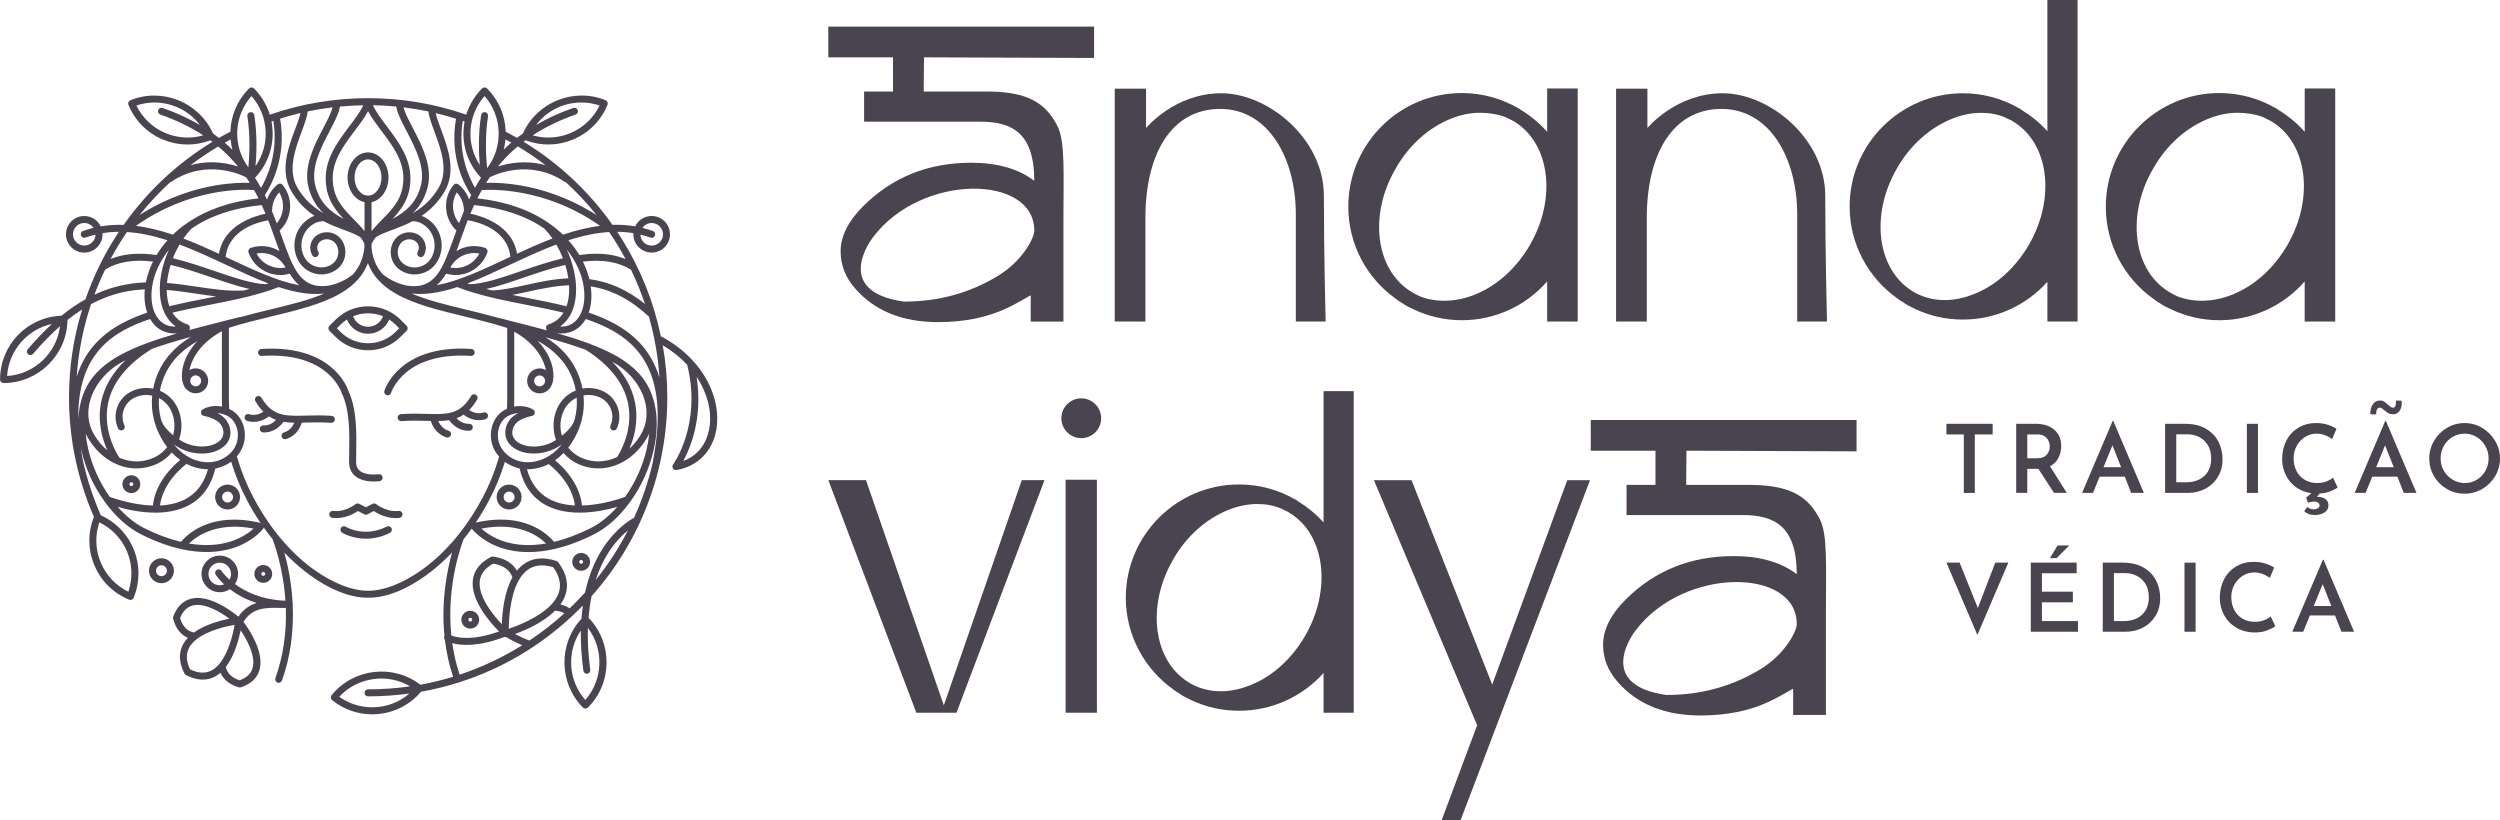
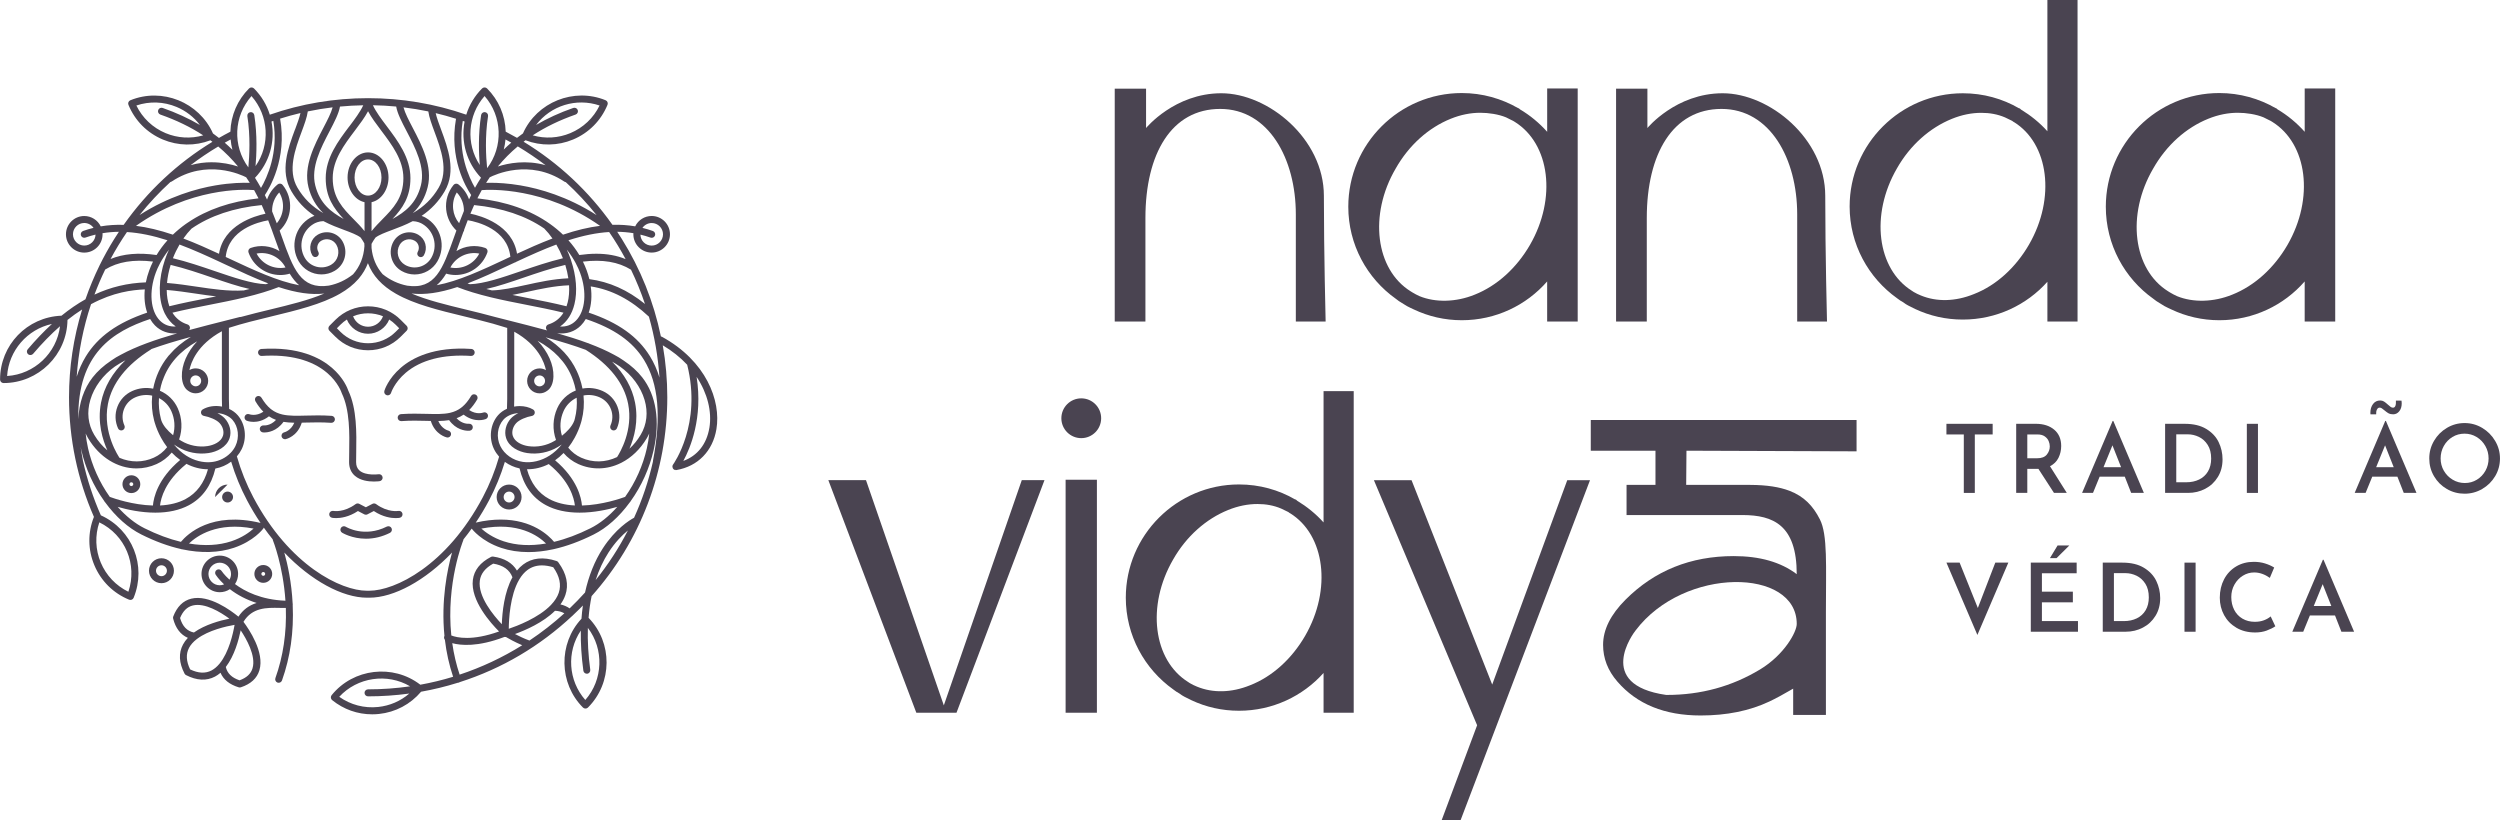
<svg xmlns="http://www.w3.org/2000/svg" id="Camada_1" data-name="Camada 1" viewBox="0 0 1158.35 380.15">
  <defs>
    <style>      .cls-1 {        fill: #4a4451;        stroke-width: 0px;      }    </style>
  </defs>
  <g>
    <path class="cls-1" d="m178.09,181.09c-.26.85.23,1.76,1.08,2.02.15.05.31.07.47.07.71,0,1.34-.47,1.55-1.15.01-.05,1.55-4.84,6.77-9.29,7-5.97,17.46-8.68,30.26-7.82.44.03.85-.11,1.17-.4.33-.29.53-.68.55-1.11.06-.89-.62-1.67-1.51-1.73-17.34-1.16-27.37,4.09-32.71,8.71-5.91,5.1-7.57,10.48-7.63,10.71Z" />
    <path class="cls-1" d="m121.28,164.92c12.79-.86,23.25,1.85,30.25,7.82,5.24,4.47,6.75,9.24,6.77,9.29.02.08.05.16.09.23,3.74,7.78,3.56,18.66,3.41,27.42-.03,1.56-.05,3.04-.05,4.42,0,2.68.91,4.83,2.72,6.39,2.5,2.16,6.15,2.62,8.77,2.62,1.54,0,2.62-.16,2.66-.17.43-.06.81-.29,1.07-.64.26-.35.37-.77.3-1.2-.13-.88-.95-1.5-1.84-1.37-.06,0-5.93.82-8.84-1.7-1.07-.93-1.59-2.21-1.59-3.93,0-1.35.02-2.82.05-4.38.15-9.05.34-20.31-3.67-28.73-.31-.94-2.13-5.87-7.6-10.59-5.34-4.61-15.35-9.87-32.71-8.71-.43.03-.83.22-1.11.55-.29.33-.43.74-.4,1.18.03.43.23.83.56,1.11.33.29.74.43,1.17.4Z" />
    <path class="cls-1" d="m185.78,236.97c-.36-.24-.79-.33-1.21-.24-.08.02-4.85.85-10.29-3.15-.5-.37-1.17-.42-1.71-.13l-3.05,1.59-3.05-1.59c-.55-.29-1.21-.24-1.71.13-5.46,4.01-10.1,3.18-10.29,3.15-.43-.08-.85,0-1.21.24-.36.24-.61.61-.69,1.03-.09.43,0,.86.24,1.22.24.36.61.61,1.03.69.07.01.77.15,1.88.15,1.96,0,5.87-.43,10.13-3.28l2.9,1.51.09.04c.07.03.14.06.22.09.04.01.07.02.16.03.05.01.1.02.15.03.04,0,.08,0,.18,0,.04,0,.09,0,.13,0,.05,0,.09-.01.2-.03l.11-.03c.07-.02.15-.05.21-.08l3-1.56c4.27,2.85,8.17,3.28,10.13,3.28,1.08,0,1.76-.12,1.88-.15.88-.18,1.45-1.03,1.27-1.91-.09-.43-.33-.79-.69-1.03Zm-16.52,1.14h0,0s0,0,0,0Z" />
    <path class="cls-1" d="m180.46,243.9c-.41-.14-.85-.1-1.24.09-10.36,5.21-18.68.28-19.03.06-.76-.46-1.76-.22-2.23.54-.47.76-.23,1.76.54,2.23.19.11,4.61,2.79,11.06,2.79,3.79,0,7.54-.92,11.13-2.72.8-.4,1.12-1.38.72-2.18-.19-.39-.53-.68-.94-.81Z" />
    <path class="cls-1" d="m219.28,182.7c-.42.11-.77.37-.99.75-1.3,2.19-2.66,3.86-4.16,5.11-.17.09-.32.2-.45.33-.02.03-.05.06-.02.04-1.47,1.12-3.13,1.87-5.05,2.32-.03,0-.07.01-.12.03-3.03.68-6.64.59-10.82.48-3.48-.09-7.42-.19-11.9.12-.89.06-1.57.84-1.51,1.73.06.85.77,1.51,1.62,1.51h.11c4.32-.31,8.18-.21,11.59-.12.69.02,1.37.03,2.03.05,1.98,6.39,7.21,7.58,7.43,7.63.11.02.22.04.34.04.76,0,1.41-.52,1.58-1.27.19-.87-.36-1.73-1.22-1.93-.13-.03-3.09-.76-4.66-4.44,1.96-.04,3.56-.17,5.01-.41,3.19,4.43,7.28,4.92,8.91,4.92.37,0,.6-.03.65-.03.88-.1,1.52-.91,1.41-1.79-.1-.88-.91-1.51-1.79-1.43-.13.01-3.07.3-5.73-2.56,1.18-.43,2.26-.98,3.27-1.66,2.72,2.12,5.35,2.57,7.09,2.57,1.83,0,3.08-.48,3.21-.53.82-.33,1.22-1.27.89-2.1-.33-.83-1.27-1.24-2.1-.91-.13.05-3.08,1.15-6.52-1.16,1.33-1.33,2.53-2.92,3.68-4.86.22-.37.28-.81.18-1.23-.11-.42-.37-.77-.74-.99-.37-.22-.81-.28-1.23-.18Z" />
    <path class="cls-1" d="m124.62,192.9c1.02.68,2.1,1.23,3.27,1.66-2.64,2.83-5.61,2.57-5.73,2.56-.88-.09-1.69.54-1.79,1.42-.05.43.07.86.34,1.2.27.34.65.56,1.08.61.05,0,.28.03.65.03,1.63,0,5.72-.48,8.91-4.92,1.44.24,3.05.37,5.01.41-1.57,3.69-4.53,4.41-4.66,4.44-.87.19-1.42,1.05-1.24,1.92.16.74.83,1.28,1.59,1.28.11,0,.23-.01.34-.04.22-.05,5.45-1.24,7.43-7.63.66-.01,1.34-.03,2.03-.05,3.41-.09,7.27-.18,11.59.12h.11c.85,0,1.56-.66,1.62-1.5.03-.43-.11-.85-.39-1.18-.28-.33-.68-.52-1.11-.55-4.48-.31-8.42-.21-11.9-.12-4.19.11-7.81.2-10.91-.5-1.95-.45-3.61-1.21-5.04-2.28l-.07-.08c-.14-.15-.3-.26-.42-.31-1.51-1.25-2.88-2.93-4.19-5.13-.46-.77-1.46-1.02-2.22-.57-.77.46-1.02,1.45-.57,2.22,1.15,1.94,2.36,3.54,3.68,4.86-3.42,2.3-6.39,1.2-6.51,1.16-.83-.33-1.77.07-2.1.9-.16.4-.16.84,0,1.24.17.4.48.71.89.87.13.05,1.37.53,3.21.53,1.74,0,4.37-.45,7.09-2.57Z" />
    <path class="cls-1" d="m155.43,156.04c4.03,4.03,9.39,6.25,15.1,6.25s11.06-2.22,15.1-6.25l2.79-2.79c.63-.63.63-1.66,0-2.29l-2.79-2.79c-4.03-4.03-9.39-6.24-15.1-6.24-5.71,0-11.07,2.22-15.1,6.24l-2.79,2.79c-.31.31-.48.71-.48,1.15s.17.84.48,1.15l2.79,2.79Zm24.91-7.99c1.08.7,2.09,1.51,2.99,2.41l1.64,1.64-1.64,1.64c-3.42,3.42-7.97,5.3-12.8,5.3s-9.38-1.88-12.8-5.3l-1.64-1.64,1.64-1.64c.9-.9,1.91-1.71,2.99-2.41,1.62,3.96,5.51,6.59,9.81,6.59s8.19-2.63,9.81-6.59Zm-9.81,3.34c-3.11,0-5.85-1.92-6.93-4.85,4.42-1.82,9.43-1.82,13.86,0-1.06,2.91-3.8,4.85-6.93,4.85Z" />
-     <path class="cls-1" d="m105.45,224.52c-3.19,0-5.78,2.59-5.78,5.78s2.59,5.78,5.78,5.78,5.78-2.59,5.78-5.78-2.59-5.78-5.78-5.78Zm0,8.31c-1.4,0-2.53-1.14-2.53-2.53s1.14-2.53,2.53-2.53,2.53,1.14,2.53,2.53-1.14,2.53-2.53,2.53Z" />
+     <path class="cls-1" d="m105.45,224.52c-3.19,0-5.78,2.59-5.78,5.78Zm0,8.31c-1.4,0-2.53-1.14-2.53-2.53s1.14-2.53,2.53-2.53,2.53,1.14,2.53,2.53-1.14,2.53-2.53,2.53Z" />
    <path class="cls-1" d="m74.81,258.66c-3.19,0-5.78,2.59-5.78,5.78s2.59,5.78,5.78,5.78,5.78-2.59,5.78-5.78-2.59-5.78-5.78-5.78Zm2.53,5.78c0,1.4-1.14,2.53-2.53,2.53s-2.53-1.14-2.53-2.53,1.14-2.53,2.53-2.53,2.53,1.14,2.53,2.53Z" />
    <path class="cls-1" d="m235.89,236.08c3.19,0,5.78-2.59,5.78-5.78s-2.59-5.78-5.78-5.78-5.78,2.59-5.78,5.78,2.59,5.78,5.78,5.78Zm-2.53-5.78c0-1.4,1.14-2.53,2.53-2.53s2.53,1.14,2.53,2.53-1.14,2.53-2.53,2.53-2.53-1.14-2.53-2.53Z" />
-     <path class="cls-1" d="m213.77,287.12c0,2.28,1.85,4.13,4.13,4.13s4.13-1.85,4.13-4.13-1.85-4.13-4.13-4.13-4.13,1.85-4.13,4.13Zm5.01,0c0,.49-.4.89-.88.89s-.88-.4-.88-.89.4-.88.88-.88.88.4.88.88Z" />
-     <path class="cls-1" d="m269.28,264.47c2.28,0,4.13-1.85,4.13-4.13s-1.85-4.13-4.13-4.13-4.13,1.85-4.13,4.13,1.85,4.13,4.13,4.13Zm-.88-4.13c0-.49.4-.89.88-.89s.88.4.88.89-.4.88-.88.88-.88-.4-.88-.88Z" />
    <path class="cls-1" d="m126.12,265.92c0-2.28-1.85-4.13-4.13-4.13s-4.13,1.85-4.13,4.13,1.85,4.13,4.13,4.13,4.13-1.85,4.13-4.13Zm-3.25,0c0,.49-.4.88-.88.88s-.89-.4-.89-.88.4-.89.89-.89.88.4.88.89Z" />
    <path class="cls-1" d="m60.87,228.47c2.28,0,4.13-1.85,4.13-4.13s-1.85-4.13-4.13-4.13-4.13,1.85-4.13,4.13,1.85,4.13,4.13,4.13Zm-.89-4.13c0-.49.4-.88.89-.88s.88.4.88.88-.4.88-.88.88-.89-.4-.89-.88Z" />
    <path class="cls-1" d="m306.62,156.02c-.13-.07-.26-.12-.41-.16-3.33-16.07-9.42-31.26-18.1-45.15-.68-1.09-1.4-2.2-2.13-3.31,2.53.02,5.05.24,7.5.64-.01.17-.02.34-.02.51,0,4.68,3.8,8.48,8.48,8.48s8.48-3.8,8.48-8.48-3.8-8.48-8.48-8.48c-3.25,0-6.22,1.87-7.63,4.8-3.38-.58-6.92-.82-10.54-.71-11.03-15.61-24.88-28.56-41.17-38.5.3-.22.59-.45.9-.67,7.16,2.74,14.99,2.6,22.01-.34,7.3-3.05,12.97-8.77,15.97-16.09.34-.83-.06-1.78-.89-2.12-14.69-6.02-31.85.88-38.29,15.38-.95.68-1.86,1.36-2.74,2.05-1.69-.97-3.45-1.93-5.25-2.87-.23-7.58-3.3-14.69-8.64-20.03-.61-.61-1.68-.61-2.29,0-3.39,3.39-5.93,7.59-7.34,12.16-14.61-5.08-29.92-7.65-45.51-7.65s-30.9,2.58-45.51,7.66c-1.41-4.57-3.94-8.77-7.34-12.16-.61-.62-1.68-.61-2.29,0-5.34,5.34-8.41,12.45-8.64,20.03-1.8.93-3.58,1.91-5.3,2.9-.88-.69-1.81-1.39-2.77-2.08-6.45-14.5-23.6-21.4-38.29-15.37-.4.16-.71.47-.88.87-.17.4-.17.84,0,1.24,3,7.32,8.67,13.04,15.97,16.09,7.02,2.94,14.85,3.08,22.01.34.31.23.63.47.93.7-16.28,9.93-30.11,22.88-41.13,38.48-3.65-.12-7.22.12-10.62.7-1.41-2.93-4.38-4.8-7.63-4.8-4.68,0-8.48,3.8-8.48,8.48s3.8,8.48,8.48,8.48,8.48-3.8,8.48-8.48c0-.17,0-.34-.02-.51,2.48-.41,5.03-.63,7.58-.65-.76,1.15-1.51,2.31-2.22,3.45-2.41,3.87-4.67,7.94-6.7,12.07-.02.04-.05.09-.05.11-2.48,5.06-4.67,10.31-6.51,15.63-3.7,2.07-7.44,4.63-11.11,7.61-15.97.62-28.46,13.59-28.46,29.59,0,.89.73,1.62,1.62,1.62,16.16,0,29.41-13.1,29.62-29.24,2.24-1.79,4.52-3.42,6.79-4.86-4.04,13.17-6.08,26.85-6.08,40.68,0,19.26,3.88,37.91,11.54,55.43-2.89,7.25-2.82,15.19.2,22.39,3.05,7.3,8.77,12.97,16.09,15.97.4.16.85.16,1.24,0,.4-.17.71-.48.87-.88,6.08-14.85-.59-31.6-15.19-38.21-3.58-8.1-6.37-16.59-8.29-25.24-.43-2.25-.79-4.41-1.09-6.51.1.49.2.98.31,1.47,1.9,8.43,5.6,16.65,10.65,23.68.1.24.25.45.4.56,4.92,6.73,10.72,11.89,16.78,14.92,6.34,3.17,12.53,5.44,18.33,6.74.19.08.38.15.53.12,8.83,1.91,17.04,1.65,24.03-.69,9.21-3.1,13.43-8.66,13.6-8.89.07-.09.12-.18.17-.28.03-.06.06-.13.08-.2,1.32,1.87,2.69,3.68,4.11,5.43.01.17.05.34.12.5.05.11,4.72,11.77,5.79,27.96-11.25-.42-18.88-4.37-23.37-7.71.95-1.4,1.44-3.02,1.44-4.71,0-4.68-3.8-8.48-8.48-8.48s-8.48,3.8-8.48,8.48,3.8,8.48,8.48,8.48c1.67,0,3.27-.49,4.67-1.41,3.62,2.78,7.78,4.93,12.39,6.39-3.56,1.1-6.33,3.18-8.43,6.35-3.38-2.78-13.57-10.36-21.84-8.34-3.8.93-6.62,3.71-8.36,8.27-.12.31-.14.65-.05.97,1.14,4.45,3.43,7.45,6.82,8.92-.93.98-1.69,2.03-2.26,3.11-2.1,3.96-1.86,8.47.7,13.4l.04.08c.16.29.39.52.68.67,4.92,2.54,9.48,2.77,13.41.69.87-.46,1.73-1.06,2.56-1.77,1.37,3.18,4.2,5.45,8.42,6.74.32.1.67.1.99,0,4.61-1.52,7.51-4.18,8.62-7.93,2.46-8.3-4.84-19.01-7.39-22.41,4.06-6.71,10.79-6.58,16.74-6.46.99.02,1.96.04,2.89.03.38,11.54-1.25,22.48-4.84,32.5-.3.84.14,1.77.98,2.08.83.3,1.78-.16,2.07-.98,3.86-10.78,5.53-22.55,4.97-34.99.03-.15.04-.28.03-.4,0-.11-.03-.22-.06-.34-.51-9.77-2.3-18-3.86-23.55,12.31,12.94,26.9,20.92,38.33,20.92h1.05c11.43,0,26.02-7.99,38.34-20.92-2.2,7.86-5.16,22.21-3.52,38.6-.31.59-.23,1.31.2,1.82.71,5.93,1.99,11.69,3.81,17.14-4.99,1.52-10.1,2.76-15.19,3.68-12.65-9.74-31.05-7.58-41.1,4.85-.27.34-.4.76-.35,1.19.05.43.26.82.59,1.09,5.33,4.31,11.75,6.59,18.57,6.59,1.05,0,2.12-.06,3.18-.17,7.61-.81,14.51-4.46,19.46-10.3,5.7-1.01,11.41-2.4,16.96-4.14h0c.19,0,.37-.02.55-.09.13-.05.26-.12.39-.21,19.57-6.26,37.18-16.65,52.33-30.86l.15-.08v-.06c1.17-1.1,2.19-2.08,3.11-3,.5-.5.99-1,1.48-1.51-.29,2.02-.51,4.07-.65,6.13-10.79,11.54-10.48,29.98.7,41.16.61.61,1.68.62,2.29,0,11.41-11.41,11.53-30.03.3-41.58.28-3.51.75-6.89,1.4-10.06,22.62-25.34,35.07-58.06,35.07-92.14,0-8.05-.71-16.15-2.1-24.08,4.34,2.59,8.14,5.62,11.31,9.01,6.92,27.58-6.38,46.03-6.53,46.23-.03.05-.06.1-.11.18l-.05.09s-.04.1-.06.18l-.04.12s-.01.08-.02.17c0,.05-.02.1-.02.15,0,.04,0,.07,0,.15,0,.06,0,.12.01.19,0,.06.03.12.05.19l.34-.07-.32.16c.04.1.08.19.15.3.05.08.1.15.15.21l.07.08c.05.05.1.1.19.17l.19.12s.09.05.15.07l.09.04c.06.02.11.03.17.04l.11-.33v.35c.16.03.34.03.53,0,9.89-1.71,16.81-8.79,18.5-18.95,2.2-13.22-4.76-31.58-25.25-42.8Zm22.05,42.27c-1.25,7.48-5.51,12.88-12.06,15.28,3.22-5.9,9.14-19.91,6.16-38.95,5.02,7.54,7.17,16.09,5.91,23.67Zm-227.03,65.54c-.42-.09-.86-.01-1.22.22-.37.23-.62.59-.71,1.02-.09.42-.02.86.22,1.22.14.21,1.36,2.09,3.9,4.47-.64.27-1.33.41-2.02.41-2.89,0-5.23-2.35-5.23-5.23s2.35-5.23,5.23-5.23,5.23,2.35,5.23,5.23c0,.94-.25,1.84-.72,2.64-2.51-2.27-3.64-4.01-3.65-4.03-.23-.37-.6-.62-1.02-.71Zm-55.63-21.81c12.01,5.82,17.74,19.52,13.47,32.16-5.77-2.8-10.31-7.59-12.8-13.54-2.49-5.95-2.72-12.54-.66-18.62Zm244.92,3.76c-4.19,8.15-9.21,15.87-14.95,23,1.53-4.71,3.52-8.99,5.94-12.76,3.1-4.84,6.44-8.15,9.02-10.25Zm-18.83,66.39c.43-.06.81-.28,1.07-.63.26-.35.37-.77.32-1.2-.92-6.77-1.3-13.3-1.11-19.42,7.54,9.9,7.07,24.03-1.19,33.4-7.92-8.99-8.75-22.27-2.08-32.16-.1,5.88.3,12.13,1.18,18.61.12.87.95,1.51,1.83,1.39Zm-10.62-27.99c-5.04,4.58-10.48,8.82-16.17,12.61-2.64-.98-5.01-2.12-6.7-3.02,4.87-1.77,13.07-5.32,18.54-10.77,1.63.06,3.05.44,4.32,1.17ZM68.19,144.85c-13.76,4.65-22.8,11.11-28.43,20.31-1.74,2.85-3.16,6-4.23,9.4.79-11.48,3.03-22.77,6.65-33.62,10.3-5.56,19.08-6.6,24.91-6.85-.38,3.91,0,7.61,1.1,10.75Zm-16.97-24.84c2.3-4.29,4.85-8.48,7.6-12.49,5.78.36,11.93,1.61,18.78,3.81-1.92,2.15-3.61,4.44-5.05,6.83-8.36-1.2-15.36-.59-21.33,1.84Zm46.85-44.83c-3.06,0-6.35.38-9.75,1.34,4.07-3.1,8.36-6,12.79-8.64,3.33,2.79,6.42,5.91,9.18,9.27-3.32-1.07-7.51-1.96-12.21-1.96Zm20.33,1.78c.47-5.3.87-14.42-.58-23.64-.14-.88-.96-1.49-1.86-1.35-.88.14-1.49.97-1.35,1.86,1.46,9.22.96,18.51.46,23.73-7.38-10-6.8-23.7,1.45-33.05,8.05,9.13,8.78,22.53,1.88,32.46Zm-39.46,7.4c.21-.04.39-.12.55-.22,16.16-10.77,32.4-3.11,34.56-2,.57.84,1.14,1.7,1.69,2.57-3.08-.1-8.76-.03-15.96,1.2-8.63,1.47-21.58,5.05-35.12,13.72,4.35-5.44,9.14-10.57,14.27-15.27Zm135.48-28.34c.28.09.56.19.84.29-1.81,9.42,1.02,19.1,7.6,26.03-.95,1.49-1.89,3.06-2.78,4.67-2.78-4.75-8.13-16.23-5.66-30.98Zm26.85,29.9c-5.81-.99-10.64-1.23-13.91-1.23-.81,0-1.52.01-2.13.04.55-.88,1.12-1.74,1.69-2.58,2.16-1.11,18.4-8.77,34.56,2,.2.13.42.21.67.25,5.13,4.7,9.92,9.82,14.26,15.26-13.54-8.68-26.5-12.26-35.14-13.73Zm-15.57-7.99c-.53-5.27-1.06-14.71.43-24.1.14-.88-.47-1.72-1.35-1.86-.08-.01-.17-.02-.25-.02-.78,0-1.48.57-1.61,1.37-1.42,8.98-1.06,17.9-.63,23.12-6.5-9.86-5.62-23.03,2.23-31.94,8.26,9.37,8.73,23.53,1.18,33.42Zm50.59,39.64c-2.48,0-5.1.2-7.87.59-1.44-2.39-3.13-4.69-5.05-6.83,6.88-2.22,13.06-3.47,18.87-3.82,2.76,4.02,5.32,8.23,7.63,12.55-4.03-1.66-8.51-2.49-13.58-2.49Zm-169.24,92.54l-.25-.24s-.07.07-.08.09c-2.13,2.15-4.99,3.59-8.1,4.06-.25-.02-.49,0-.71.09-3.84.39-8.1-.72-11.67-3.02-2.06-1.33-3.95-3.04-5.64-5.12.61.41,1.23.81,1.8,1.15,4.27,2.54,9.33,3.54,14.25,2.8,3.81-.57,8.37-2.7,9.75-6.97.96-2.97.08-6.52-2.23-9.06-.95-1.04-2.24-1.86-3.43-2.46,2.74.16,5.4,1.32,6.96,3.09,2.77,3.16,3.34,8.16,1.38,12.17-.56,1.15-1.32,2.22-2.26,3.19l.25.24Zm127.58-90.25c-11.4,5.34-22.2,10.4-32.28,12.29,1.59-1.37,3.03-3.14,4.38-5.36,1.44.42,2.9.63,4.34.63,6.64,0,12.57-4.21,14.76-10.47.14-.41.12-.85-.07-1.24-.19-.39-.52-.68-.93-.83-4.44-1.55-9.35-1-13.34,1.45.68-1.82,1.35-3.71,1.96-5.41l.13-.35c.36-1.02.73-2.06,1.11-3.11l.03-.04c.24-.29.36-.66.36-1.04.58-1.57,1.11-3,1.64-4.35,4.66.8,18.4,4.22,19.75,16.96l-1.85.86Zm-12.56-2.37c-1.23,2.39-3.17,4.28-5.62,5.46-2.46,1.18-5.13,1.52-7.77.99,2.51-4.86,8.02-7.52,13.39-6.45Zm-7.11-19.77c-.73,1.74-1.46,3.61-2.24,5.69-1.55-1.87-2.5-4.14-2.76-6.59-.28-2.71.3-5.35,1.69-7.65,2.17,2.32,3.34,5.34,3.3,8.55Zm48.06,42.41c-.15.6-.33,1.2-.53,1.78-5.91-1.47-12.25-2.71-17.85-3.81-2.39-.47-4.8-.95-7.21-1.44,2.18-.42,4.41-.9,6.74-1.41,6.23-1.37,12.67-2.78,19.5-3.06.16,2.89-.05,5.56-.64,7.95Zm-19.55-8.06c-5.56,1.22-10.8,2.37-15.54,2.48-.87-.21-1.74-.43-2.6-.65,5.36-1.18,11.4-3.25,17.26-5.25,5.98-2.05,12.75-4.36,19.33-5.91.64,2.07,1.11,4.16,1.42,6.21-7.03.31-13.55,1.74-19.86,3.13Zm-1.94-6.49c-8.91,3.05-17.32,5.92-23.81,6.11-.36-.12-.73-.24-1.09-.36,6.33-2.41,12.95-5.51,19.36-8.52l2.48-1.16c.27-.05.52-.17.74-.34,6.86-3.2,12.65-5.79,18.55-8,1.18,2.02,2.21,4.15,3.07,6.35-6.63,1.59-13.35,3.89-19.31,5.92Zm17.97,25.71c3.3-2.3,5.54-5.79,6.67-10.38,1.43-5.83.86-13.07-1.59-20.33v-.1c-.05-.18-.13-.32-.15-.37-.53-1.52-1.14-3.02-1.81-4.47,3.54,4.49,5.34,8.54,6.15,10.73,3.25,8.83,2.48,17.75-1.91,22.19-1.96,1.98-4.42,2.9-7.36,2.74Zm-19.94-33.72c-2.14-13.39-16.54-17.53-21.61-18.57.57-1.36,1.16-2.7,1.74-3.98,12.95,1.27,23.9,4.94,32.49,10.87,1.34,1.36,2.62,2.91,3.8,4.61-5.79,2.2-11.52,4.78-16.42,7.05Zm-62.8-35.32c0,4.62-2.8,8.38-6.24,8.38s-6.24-3.76-6.24-8.38,2.8-8.38,6.24-8.38,6.24,3.76,6.24,8.38Zm-99.37,48.86c.24-2.73.8-5.54,1.68-8.37,6.57,1.55,13.34,3.87,19.31,5.91,6.13,2.09,11.94,4.08,17.26,5.25-.89.23-1.78.45-2.68.67-7.11.45-14.26-.61-21.83-1.74-4.21-.63-8.97-1.34-13.73-1.72Zm22.73,6.23c-1.27.25-2.54.5-3.81.75-5.59,1.1-11.92,2.34-17.84,3.81-.78-2.22-1.19-4.75-1.22-7.55,4.61.38,9.26,1.07,13.38,1.68,3.26.49,6.38.95,9.48,1.3Zm1.35-19.74c-4.93-2.29-10.69-4.88-16.5-7.09,1.18-1.69,2.46-3.24,3.76-4.57,8.65-5.98,19.6-9.66,32.53-10.92.59,1.27,1.16,2.59,1.75,4-5.06,1.05-19.42,5.21-21.54,18.59Zm24.61-19.68s0-.06,0-.09c-.06-3.25,1.11-6.31,3.3-8.66,2.71,4.51,2.25,10.25-1.13,14.29-.76-2.02-1.47-3.84-2.18-5.54Zm-7.19,19.57c5.36-1.06,10.88,1.59,13.39,6.45-5.37,1.06-10.88-1.59-13.39-6.45Zm7.28-10.32c.46,1.27.91,2.53,1.35,3.76.64,1.79,1.29,3.63,1.96,5.41-3.99-2.46-8.9-3.01-13.34-1.45-.41.14-.74.44-.93.83-.19.39-.21.83-.07,1.24,2.19,6.26,8.12,10.47,14.76,10.47,1.44,0,2.9-.21,4.34-.63,1.35,2.23,2.79,4,4.38,5.37-10.08-1.89-20.88-6.95-32.28-12.29l-1.76-.82c1.32-12.71,15.02-16.17,19.68-16.98.56,1.42,1.13,2.95,1.75,4.62.03.2.1.38.18.5Zm-24.24,14.21c.16.11.33.19.45.22l2.57,1.2c6.41,3,13.03,6.11,19.36,8.52-.36.12-.72.24-1.09.36-6.48-.19-14.9-3.07-23.81-6.11-5.95-2.03-12.68-4.33-19.29-5.92.86-2.21,1.89-4.34,3.06-6.35,6.61,2.48,13.16,5.48,18.74,8.08Zm-25.49-1.09c-3.03,8.82-3.21,17.83-.49,24.07.04.1.08.2.11.25l.08.18c.08.19.17.37.26.55,1.25,2.47,2.95,4.47,5.05,5.94-2.93.15-5.4-.77-7.36-2.74-4.39-4.44-5.16-13.36-1.91-22.19.8-2.18,2.59-6.2,6.11-10.67-.7,1.5-1.32,3.05-1.85,4.61Zm175.18,58.15s-.08.04-.12.06c-.19.07-.36.18-.51.32-.31.13-.64.2-.97.2-1.4,0-2.53-1.14-2.53-2.53s1.14-2.53,2.53-2.53,2.53,1.14,2.53,2.53c0,.76-.34,1.47-.93,1.96Zm1.3-6.95c-.88-.52-1.87-.79-2.9-.79-3.19,0-5.78,2.59-5.78,5.78s2.59,5.78,5.78,5.78c1.23,0,2.41-.39,3.39-1.11,1.82-1.13,2.92-3.55,3.02-6.65.18-5.5-2.53-11.57-7.34-16.61,3.88,2.17,7.06,4.57,9.66,7.3.04.05.08.11.13.16.59.61,1.17,1.27,1.73,1.98.15.19.3.38.45.57.17.23.34.45.51.68.19.27.38.55.57.82l.31.47c.22.35.44.71.65,1.07.09.16.19.32.28.49.22.39.43.78.63,1.19.06.12.12.24.18.36.23.48.46.97.68,1.51.23.56.45,1.13.69,1.79.53,1.51.94,3.07,1.23,4.65-3.86,1.54-6.91,4.46-8.61,8.25-2.07,4.6-2.27,9.93-.56,14.68-.28.18-.54.34-.77.47-3.58,2.13-7.99,3-12.11,2.38-2.85-.43-6.22-1.9-7.14-4.76-.61-1.88,0-4.18,1.54-5.87,1.49-1.63,4.8-2.93,7.3-3.36.67-.12,1.2-.64,1.32-1.31.12-.67-.19-1.35-.78-1.69-1.78-1.04-3.93-1.57-6.18-1.57-.86,0-1.73.08-2.6.24.05-1.32.07-2.43.07-3.48v-31.22c11.25,6.29,14.01,14.44,14.68,17.8Zm8.19,19.02c1.23-2.74,3.39-4.93,6.09-6.23.25,3.32-.04,6.59-.85,9.71-.08.31-.17.62-.25.91-1.05,2.85-3.61,5.33-5.73,7-1.13-3.77-.87-7.79.75-11.39Zm5.26,43.7c-4.6-.23-8.59-1.23-11.86-2.99-5.09-2.73-8.57-7.37-10.35-13.8.14,0,.28,0,.42,0,3.24,0,6.58-.83,9.68-2.4.02.02.05.05.07.07,9.69,7.88,11.66,15.73,12.04,19.11Zm-9.17-20.94c1.38-.96,2.69-2.09,3.92-3.37,1.86,2.18,4.21,3.94,6.82,5.11,6.26,2.82,13.31,2.67,19.55-.4.15-.04.29-.11.39-.18,4.71-2.39,8.77-6.29,11.75-11.29.44-.74.84-1.5,1.19-2.28-.22,2.25-.59,4.56-1.12,6.9-1.8,7.98-5.28,15.75-10.06,22.47-1.93.71-10.66,3.75-19.99,4-.3-3.64-2.18-12.25-12.45-20.97Zm39.64-11.78c-1.47,2.46-3.21,4.61-5.19,6.41,2.26-5.23,4.27-12.81,2.6-21.35-1.35-6.9-4.92-13.27-10.63-18.97,1.27.71,2.45,1.44,3.53,2.16,5.64,4,9.73,9.53,11.51,15.55,1.7,5.76,1.07,11.36-1.82,16.2Zm-10.9,10.28c-5.42,2.59-11.33,2.69-16.66.29-2.33-1.05-4.39-2.65-6-4.64,1.11-1.42,2.12-2.98,3.02-4.63,1.22-2.23,2.19-4.55,2.9-6.94.1-.35.2-.7.29-1.05.97-3.72,1.27-7.61.88-11.56,2.56-.48,5.17-.18,7.56.9,2.39,1.08,4.22,3.03,5.16,5.49.93,2.46.85,5.14-.23,7.53-.37.82,0,1.78.81,2.15.81.36,1.78,0,2.15-.81,1.43-3.18,1.54-6.74.3-10.01-1.24-3.27-3.67-5.87-6.86-7.3-2.95-1.33-6.18-1.73-9.37-1.15-.32-1.64-.76-3.26-1.31-4.84v-.09s-.05-.05-.05-.05c-.19-.53-.39-1.05-.6-1.57l-.22-.52c-.16-.38-.33-.75-.5-1.12-2.93-6.27-7.65-11.37-14.39-15.56,7.73,2.12,13.55,3.94,18.6,5.81,11.15,7.09,17.75,15.52,19.63,25.05,2.39,12.16-3.73,22.47-5.12,24.62Zm-52.74-17.26c1.56-1.78,4.18-2.93,6.96-3.09-1.2.61-2.49,1.42-3.44,2.46-2.31,2.53-3.18,6.09-2.23,9.06,1.38,4.27,5.94,6.4,9.75,6.97,4.92.74,9.98-.26,14.25-2.8.56-.33,1.17-.72,1.8-1.15-1.69,2.08-3.58,3.79-5.64,5.12-3.82,2.46-8.32,3.53-12.36,2.94-4.57-.67-8.59-3.48-10.47-7.34-1.96-4.01-1.39-9.01,1.38-12.17Zm-10.17,50.41c17.06-3.32,26.37,3.35,29.98,6.91-7.23,1.24-13.83.89-19.65-1.03-5.08-1.68-8.51-4.25-10.33-5.88Zm6.54-98c-4.58-1.27-9.39-2.44-13.64-3.47-9.2-2.23-17.94-4.34-25.27-7.46,6.15.7,12.94-.26,21.2-2.98,4.38,1.72,9.46,3.26,15.59,4.75,5.47,1.32,11.12,2.43,16.58,3.5,5.35,1.05,11.4,2.24,17.06,3.62-1.64,2.68-3.98,4.5-6.98,5.44-.67.21-1.12.82-1.14,1.52,0,.5.21.96.57,1.27-5.81-1.59-11.95-3.15-18.25-4.74l-.12-.03c-1.85-.47-3.72-.94-5.6-1.42Zm25.28-43.16c-9.02-6.41-20.34-10.39-33.65-11.86.12-.24.24-.47.34-.69.12-.16.2-.33.23-.44.46-.87.94-1.78,1.45-2.68,3.67-.29,29.11-1.52,54.81,16.55-5.36.67-10.98,2.01-17.16,4.1-1.84-1.77-3.86-3.45-6.02-4.98Zm-93.02-45.19c-5.12,6.79-10.91,14.49-10.91,23.96,0,8.75,3.64,13.95,8.32,18.94-5.87-3.23-11.07-7.2-13.16-15.55-2.11-8.41,2.53-17.29,6.62-25.12,2.28-4.36,4.25-8.15,4.83-11.42,3.56-.34,7.18-.54,10.78-.6-1.44,3.12-3.88,6.37-6.46,9.8Zm-12.02.72l.31.16h0l-.31-.16c-4.14,7.94-9.29,17.81-6.89,27.41,1.2,4.79,3.47,8.76,6.9,12.06-5.23-3.02-9.08-6.82-11.98-11.77-4.72-8.04-1.05-17.93,1.9-25.88,1.28-3.46,2.5-6.73,2.88-9.49,3.78-.79,7.64-1.43,11.5-1.89-.69,2.63-2.38,5.85-4.31,9.56Zm-13.12.7c-3.19,8.59-7.15,19.29-1.66,28.65,2.7,4.6,6.2,8.32,10.67,11.36-.89.32-1.54.67-1.89.87-3.42,1.97-5.87,5.16-6.89,8.98-1.02,3.82-.5,7.8,1.48,11.22,2.16,3.75,6.2,6.08,10.55,6.08,2.12,0,4.21-.56,6.06-1.63,2.32-1.34,3.99-3.51,4.68-6.1.69-2.59.34-5.3-1-7.63-1.12-1.93-2.92-3.32-5.08-3.9-2.16-.58-4.41-.28-6.35.83-1.62.93-2.78,2.45-3.27,4.26-.49,1.81-.24,3.7.7,5.32.22.38.57.64.99.76.42.11.86.06,1.23-.16.77-.45,1.04-1.44.59-2.22-.5-.87-.64-1.89-.38-2.86.26-.97.88-1.79,1.76-2.29,1.18-.68,2.56-.87,3.88-.51,1.32.35,2.42,1.2,3.11,2.39.91,1.57,1.15,3.41.68,5.16-.47,1.76-1.6,3.22-3.17,4.13-4.25,2.45-9.71.99-12.17-3.26-1.54-2.67-1.95-5.78-1.15-8.76.8-2.98,2.71-5.47,5.38-7.01.61-.35,2.24-1.16,4.4-1.22,3.37,1.77,6.66,3,9.56,4.08,3.21,1.2,5.99,2.23,7.7,3.53.65.9,1.21,1.78,1.7,2.68,0,.46.03.92.06,1.32-.36,5.12-2.08,9.38-5.26,13.04-3.42,2.7-7.11,4.41-11.25,5.24-13.02,1.92-16.49-7.79-21.73-22.52-.35-.97-.7-1.96-1.06-2.97,5.91-5.59,6.53-14.84,1.39-21.18-.27-.34-.66-.55-1.09-.59-.43-.05-.85.08-1.19.35-2.3,1.86-3.99,4.29-4.94,7.04-.33-.69-.66-1.38-1.01-2.08,2.03-3.01,10.39-16.8,7.07-35.42,3.08-.97,6.24-1.84,9.43-2.6-.49,2.2-1.46,4.82-2.49,7.59Zm-18.94,28.1c.69,1.22,1.37,2.5,2.03,3.81-12.87,1.41-23.88,5.19-32.74,11.23-.08.04-.16.1-.21.14l-.28.19c-.14.1-.29.19-.43.29-2.16,1.53-4.18,3.21-6.02,4.98-6.16-2.08-11.76-3.42-17.09-4.09,25.15-17.69,49.57-16.96,54.73-16.57Zm-27.07,85.85c1.4,0,2.53,1.14,2.53,2.53s-1.14,2.53-2.53,2.53c-.34,0-.66-.07-.97-.2-.15-.14-.32-.25-.5-.32-.05-.02-.1-.04-.1-.04-.61-.49-.96-1.21-.96-1.98,0-1.4,1.14-2.53,2.53-2.53Zm-6.41.55c.1,3.1,1.2,5.52,3,6.63,1,.74,2.18,1.12,3.41,1.12,3.19,0,5.78-2.59,5.78-5.78s-2.59-5.78-5.78-5.78c-1.02,0-2.03.28-2.91.79.68-3.41,3.49-11.69,15.04-18v31.41c0,1.06.02,2.19.07,3.51-3.2-.62-6.44-.16-8.95,1.31-.59.34-.9,1.02-.78,1.69.12.67.65,1.19,1.32,1.31,2.5.44,5.81,1.73,7.3,3.36,1.54,1.69,2.14,3.99,1.54,5.87-.92,2.86-4.3,4.33-7.14,4.76-4.12.62-8.53-.25-12.11-2.38-.3-.18-.67-.41-1.07-.67,1.64-4.7,1.41-9.96-.63-14.49-1.65-3.66-4.58-6.52-8.27-8.1.28-1.54.67-3.06,1.17-4.54.07-.11.12-.22.16-.32,2.6-7.48,7.82-13.41,15.95-18.06-4.65,4.99-7.27,10.97-7.1,16.36Zm-10.61,9.96c2.54,1.31,4.56,3.44,5.73,6.05,1.58,3.51,1.87,7.45.82,11.15-2.74-2.21-4.62-4.54-5.42-6.74-.09-.31-.18-.62-.26-.93-.8-3.06-1.09-6.26-.87-9.53Zm4.87-20.12l.27.23-.31-.18c-.12.14-.23.27-.35.41l-.29.36c-3.44,4.25-5.81,9.41-6.88,14.94-3.29-.67-6.65-.3-9.72,1.09-3.19,1.44-5.63,4.03-6.86,7.3-1.24,3.27-1.13,6.83.31,10.01.18.4.5.7.91.85.41.15.85.14,1.24-.04.4-.18.7-.5.85-.9.15-.41.14-.85-.04-1.24-1.08-2.4-1.16-5.07-.23-7.53.93-2.46,2.76-4.41,5.16-5.49,2.51-1.13,5.24-1.41,7.92-.83-.38,3.93-.08,7.79.89,11.49.09.35.19.7.31,1.09.7,2.35,1.67,4.67,2.89,6.9.84,1.55,1.8,3.02,2.84,4.39-1.63,2.1-3.76,3.79-6.18,4.88-5.05,2.28-10.68,2.3-15.88.07-.26-.37-7.98-11.59-5.37-24.95,1.88-9.62,8.57-18.12,19.89-25.24.1-.06.19-.13.28-.23,4.97-1.8,10.68-3.56,18.25-5.62-3.98,2.42-7.22,5.13-9.87,8.24Zm7.65,50.77c.07-.06.14-.12.2-.19,3.17,1.65,6.6,2.52,9.93,2.52h.05c-1.78,6.42-5.26,11.06-10.35,13.79-3.27,1.76-7.26,2.76-11.86,2.99.38-3.38,2.35-11.23,12.04-19.11Zm-32.82-45.35c1.29-.87,2.72-1.73,4.24-2.55l.22-.11s.06-.04.09-.06c.07-.04.14-.08.22-.12-6.11,5.87-9.91,12.47-11.32,19.64-1.81,9.24.81,17.41,2.94,22.12-2.35-1.94-4.39-4.35-6.08-7.18-2.89-4.84-3.52-10.44-1.82-16.2,1.78-6.02,5.87-11.55,11.5-15.55Zm180.58,44.26c2.01,1.47,4.34,2.51,6.79,3.02,1.89,7.97,6.02,13.71,12.27,17.05,4.27,2.29,9.51,3.45,15.56,3.45,6.64,0,12.98-1.38,17.45-2.68-3.82,4.34-8.09,7.75-12.4,9.9-5.81,2.9-11.49,5.03-16.89,6.31-2.46-2.95-10.09-10.32-24.7-10.32-3.46,0-7.31.41-11.58,1.4,2.21-3.3,4.27-6.75,6.13-10.26,3.01-5.68,5.48-11.69,7.36-17.89Zm39.13-84.67c-.35-1.42-.76-2.8-1.25-4.11-.49-1.34-1.08-2.69-1.73-4.01,9.1-1.11,16.39.11,22.28,3.74,2.48,5.13,4.66,10.47,6.47,15.88-8.05-6.5-16.5-10.27-25.78-11.51Zm-55.74-36.95c-.95-2.72-2.63-5.1-4.9-6.94-.34-.27-.75-.4-1.19-.35-.43.05-.82.26-1.09.59-2.63,3.24-3.84,7.31-3.41,11.46.39,3.69,2.06,7.11,4.73,9.66-.37,1.03-.73,2.04-1.08,3.03-5.25,14.73-8.71,24.46-21.71,22.52-4.23-.84-7.98-2.6-11.41-5.34-2.97-3.45-4.65-7.44-5.12-12.14v-1.89c.51-.97,1.11-1.93,1.82-2.91,1.71-1.3,4.48-2.33,7.69-3.53,2.9-1.08,6.19-2.31,9.56-4.08,2.16.06,3.79.87,4.39,1.22,5.51,3.18,7.41,10.25,4.23,15.77-1.19,2.06-3.11,3.54-5.41,4.15-2.3.62-4.7.3-6.76-.89-1.57-.91-2.7-2.38-3.17-4.13-.47-1.76-.23-3.59.68-5.16.68-1.18,1.79-2.03,3.11-2.39,1.32-.36,2.7-.17,3.88.51.87.5,1.5,1.32,1.76,2.29.26.97.13,1.99-.38,2.86-.45.77-.18,1.77.6,2.22.77.45,1.77.18,2.22-.59.94-1.62,1.18-3.51.7-5.32-.49-1.81-1.65-3.32-3.27-4.26-1.93-1.12-4.19-1.41-6.35-.83-2.16.58-3.96,1.96-5.08,3.89-1.34,2.32-1.7,5.03-1,7.63.69,2.59,2.36,4.76,4.68,6.1,1.84,1.06,3.94,1.63,6.06,1.63,4.34,0,8.38-2.33,10.55-6.08,1.97-3.42,2.5-7.41,1.47-11.22-1.02-3.82-3.47-7-6.89-8.98-.35-.2-1.01-.55-1.89-.87,4.47-3.04,7.97-6.76,10.67-11.36,5.5-9.37,1.53-20.06-1.66-28.66-1.03-2.77-2-5.39-2.49-7.59,3.14.75,6.31,1.62,9.42,2.61-3.24,18.16,4.38,31.43,7.02,35.34-.34.68-.68,1.37-1,2.05Zm-14.09-5.39c-2.91,4.95-6.76,8.75-11.98,11.77,3.43-3.3,5.7-7.27,6.9-12.06,2.41-9.6-2.74-19.47-6.89-27.41-1.85-3.55-3.61-6.91-4.31-9.56,3.86.47,7.73,1.1,11.5,1.89.39,2.76,1.6,6.03,2.88,9.49,2.95,7.95,6.62,17.84,1.9,25.88Zm-8.23-1.09c-2.09,8.35-7.3,12.32-13.16,15.55,4.68-4.99,8.32-10.19,8.32-18.94,0-9.47-5.8-17.17-10.91-23.96-2.58-3.43-5.03-6.68-6.47-9.8,3.6.06,7.22.26,10.78.6.58,3.28,2.55,7.06,4.83,11.42,4.09,7.84,8.72,16.72,6.62,25.12Zm-17.86,15.73c-1.56,1.59-3.33,3.39-4.85,5.3-.05.04-.09.08-.14.11v-13.37c4.5-.96,7.86-5.81,7.86-11.45,0-6.41-4.26-11.62-9.49-11.62s-9.49,5.21-9.49,11.62c0,5.64,3.36,10.49,7.86,11.45v13.38s-.06-.04-.08-.07c-1.57-1.97-3.34-3.77-4.9-5.35-5.02-5.1-9.76-9.93-9.76-19.12,0-8.39,5.22-15.31,10.26-22.01,2.33-3.09,4.53-6.01,6.11-8.97,1.58,2.95,3.78,5.88,6.11,8.97,5.04,6.69,10.26,13.62,10.26,22.01,0,9.2-4.74,14.02-9.76,19.12Zm-51.33-45.34c.27-.1.55-.19.82-.29,2.48,14.78-2.91,26.29-5.71,31.06-.89-1.61-1.83-3.19-2.78-4.68,6.62-6.93,9.47-16.64,7.65-26.08h.02Zm-82.06,80.22c1.48-3.95,3.15-7.86,4.99-11.65,5.87-3.57,13.12-4.77,22.15-3.67-.66,1.32-1.24,2.67-1.73,4.01-.68,1.84-1.21,3.73-1.59,5.62-8.51.31-16.32,2.18-23.82,5.68Zm44.25,15.32c-.01-.7-.47-1.31-1.14-1.52-2.99-.93-5.33-2.76-6.97-5.44,5.63-1.37,11.69-2.57,17.06-3.62,5.48-1.08,11.14-2.19,16.7-3.53,6.03-1.46,11.09-3,15.46-4.71,8.23,2.7,15,3.67,21.13,2.99-7.33,3.11-16.06,5.22-25.25,7.45-4.17,1.01-8.9,2.15-13.37,3.39-.19-.02-.37,0-.55.04l-5.84,1.48c-6.15,1.56-12.05,3.05-17.62,4.57.25-.3.4-.68.39-1.09Zm-47.12,51.31c5.19,8.7,13.55,13.89,22.36,13.89,3.2,0,6.34-.68,9.33-2.03,2.69-1.21,5.1-3.05,6.99-5.32,1.23,1.3,2.54,2.45,3.91,3.43-10.41,8.76-12.31,17.44-12.62,21.11-9.34-.25-18.07-3.29-19.99-4-4.78-6.71-8.25-14.48-10.06-22.47-.53-2.34-.9-4.65-1.12-6.9.35.78.75,1.54,1.19,2.28Zm71.1,4.95c2.52-5.15,1.75-11.62-1.86-15.73-1.04-1.19-2.37-2.16-3.95-2.9-.08-1.64-.12-3.13-.12-4.57v-33c6.31-2.04,13.11-3.69,19.71-5.29,11.88-2.88,23.11-5.6,31.69-10.49,3.46-1.97,6.33-4.26,8.52-6.76.11-.1.21-.21.27-.31,1.83-2.15,3.24-4.54,4.22-7.12,2.19,5.8,6.45,10.45,13.01,14.19,8.59,4.9,19.81,7.62,31.7,10.5,4.42,1.07,9,2.18,13.41,3.4l.11.04c2.32.65,4.38,1.27,6.31,1.89v32.96c0,1.41-.04,2.88-.11,4.49-1.63.73-3.05,1.76-4.13,2.99-3.61,4.11-4.38,10.58-1.86,15.73.6,1.23,1.4,2.4,2.35,3.48-1.86,6.52-4.4,12.84-7.55,18.79-16.82,31.78-40.7,43.32-52.65,43.32h-1.05c-11.95,0-35.83-11.54-52.65-43.32-3.17-6-5.73-12.37-7.6-18.94.9-1.04,1.65-2.16,2.22-3.33Zm128.57,60.46c.04-.06.08-.12.1-.17,1.07-1.79,2.31-3.22,3.69-4.25,1.91-1.44,4.17-2.17,6.74-2.17,1.62,0,3.39.29,5.26.86,2.95,4.16,3.8,8.15,2.54,11.86-.64,1.87-1.82,3.73-3.53,5.53l-.07.08c-5.75,6.01-15.9,9.81-19.55,11.04.03-4.04.51-15.46,4.82-22.78Zm-18.24.49c.42-3.22,2.51-5.87,6.21-7.9,4.65.76,7.57,2.83,8.91,6.33-3.83,6.93-4.74,16.27-4.92,21.74-3.81-4.01-11.17-12.83-10.2-20.17Zm11.43,26.05c.21.06.41.07.64.03,1.19.71,4.02,2.32,7.58,3.83-9.1,5.68-18.85,10.26-29,13.62-1.56-4.66-2.71-9.56-3.42-14.58,3.85,1.06,11.73,1.88,24.2-2.89Zm28.2-19.35c1.65-4.82.6-9.86-3.1-14.98h0s-.08-.11-.08-.11l-.1-.13-.21-.28-.02.02c-.17-.15-.37-.27-.59-.34-6.13-2.02-11.34-1.47-15.46,1.64-1.02.77-1.99,1.71-2.87,2.8-2.11-3.57-5.82-5.76-11.05-6.49-.33-.05-.68.01-.97.16-4.99,2.57-7.82,6.14-8.4,10.61-1.25,9.58,8.5,20.31,12.14,23.94-12.5,4.48-19.52,2.87-22.13,1.85-2.47-24.28,5.45-43.84,5.53-44.04.07-.16.11-.33.12-.5,1.31-1.62,2.58-3.29,3.79-4.98,0,.01.01.02.02.03.18.24,4.46,5.81,13.6,8.89,3.89,1.31,8.16,1.97,12.69,1.97,3.61,0,7.42-.43,11.27-1.27.2,0,.4-.05.53-.11,5.87-1.32,12.05-3.59,18.39-6.76,6.06-3.03,11.86-8.19,16.72-14.86.2-.17.36-.39.41-.55,5.09-7.11,8.78-15.32,10.69-23.76,3.04-13.44,1.17-25.38-5.27-33.62-2.24-2.87-5.07-5.43-8.64-7.83-1.43-1.01-2.94-1.92-4.5-2.71-3.32-1.8-7.11-3.49-11.55-5.16-.2-.13-.42-.2-.59-.22-4.35-1.61-9.12-3.11-14.19-4.57,4.33.55,8.2-.71,11.04-3.59.84-.85,1.59-1.85,2.25-2.98,13.14,4.39,21.71,10.42,26.96,18.93,6.74,10.95,8.11,26.25,4.17,46.76-.02.12-.03.25-.02.4-2.02,8.93-4.96,17.67-8.74,25.99-2.04,1.09-8.61,5.1-14.5,14.21-3.75,5.8-6.52,12.68-8.22,20.43-2.3,2.55-4.7,5.02-7.13,7.35-1.28-.88-2.71-1.49-4.26-1.83,1-1.4,1.76-2.85,2.26-4.32Zm11.77-143.05c9.7,1.53,18.52,6.12,26.95,14.02,2.61,9.16,4.25,18.64,4.89,28.21-1.1-3.59-2.58-6.9-4.41-9.87-5.63-9.14-14.65-15.57-28.37-20.21,1.24-3.53,1.57-7.71.94-12.15Zm-43.04-55.56c2.77-3.38,5.87-6.5,9.22-9.31,4.46,2.66,8.79,5.59,12.9,8.72-9.09-2.57-17.32-.95-22.12.59Zm2.74-7.86c.39-1.52.65-3.08.8-4.66.87.47,1.77.96,2.67,1.47-1.19,1.02-2.35,2.09-3.47,3.19Zm-129.29-3.16c.91-.51,1.82-1.01,2.73-1.5.15,1.62.42,3.22.83,4.78-1.15-1.13-2.34-2.23-3.55-3.28Zm-34.57,81.69c.66,1.14,1.41,2.14,2.25,2.99,2.68,2.71,6.28,3.98,10.31,3.66-10.11,2.91-18.95,6-26.05,9.86-1.56.79-3.08,1.7-4.5,2.71-3.58,2.4-6.41,4.96-8.65,7.83-4.04,5.18-6.28,11.81-6.64,19.36-.45-30.45,16.11-40.7,33.28-46.41Zm47.94,97.1c-1.82,1.64-5.25,4.2-10.33,5.88-5.8,1.92-12.39,2.26-19.61,1.04,3.67-3.54,13.09-10.18,29.94-6.92Zm-33.68,6.15c-5.4-1.29-11.08-3.41-16.89-6.31-4.31-2.15-8.57-5.56-12.4-9.9,4.47,1.29,10.81,2.68,17.45,2.68,6.05,0,11.28-1.16,15.56-3.45,6.23-3.34,10.35-9.05,12.25-16.98,2.66-.5,5.18-1.6,7.32-3.2,1.88,6.23,4.37,12.28,7.39,17.99,1.91,3.61,3.99,7.09,6.23,10.41-22.71-5.48-33.84,5.08-36.91,8.77Zm218.84-141.03c.39-.19.69-.51.83-.92.15-.41.13-.85-.06-1.24-.19-.39-.51-.69-.92-.84-1.57-.56-3.2-1.05-4.84-1.45.97-1.4,2.58-2.25,4.29-2.25,2.89,0,5.24,2.35,5.24,5.23s-2.35,5.23-5.24,5.23-5.16-2.27-5.23-5.09c1.64.39,3.21.86,4.69,1.39.41.15.85.12,1.24-.06Zm-35.03-57.78c.19-.39.21-.83.07-1.24-.29-.84-1.22-1.29-2.07-1-6.26,2.18-12.05,4.84-17.25,7.89,6.83-8.99,18.64-12.67,29.43-9.02-2.8,5.77-7.59,10.31-13.54,12.8-5.54,2.32-11.7,2.68-17.44,1.03,5.82-3.82,12.5-7.06,19.87-9.63.41-.14.74-.44.93-.83Zm-192.26-2.24c-.84-.29-1.77.15-2.07,1-.3.84.15,1.77,1,2.07,7.36,2.57,14.04,5.81,19.87,9.63-5.74,1.65-11.9,1.29-17.44-1.03-5.95-2.49-10.74-7.03-13.54-12.8,6.08-2.06,12.67-1.82,18.62.66,4.32,1.81,8.03,4.68,10.82,8.37-5.2-3.05-11-5.71-17.26-7.9Zm-36.88,57.02c-.41.15-.73.44-.92.83-.19.39-.21.83-.06,1.24.3.84,1.23,1.28,2.07.98,1.48-.53,3.05-.99,4.69-1.39-.07,2.82-2.39,5.09-5.23,5.09s-5.23-2.35-5.23-5.23,2.35-5.23,5.23-5.23c1.71,0,3.32.85,4.3,2.25-1.64.4-3.27.89-4.84,1.45ZM3.3,174.2c.74-11.72,9.34-21.64,20.76-24.1-3.71,3.41-7.48,7.35-11.22,11.75-.28.33-.42.75-.38,1.18.03.43.24.83.57,1.11.66.56,1.73.47,2.29-.18,4.13-4.86,8.33-9.16,12.49-12.81-1.55,12.49-11.9,22.27-24.5,23.07Zm113.72,135.42c-.77,2.58-2.74,4.41-6.03,5.6-3.61-1.22-5.69-3.24-6.36-6.18,3.98-5.16,5.98-12.54,6.89-16.99,2.56,3.82,7.2,11.84,5.49,17.57Zm-33.58-23.29c1.35-3.25,3.28-5.15,5.9-5.79,5.55-1.36,12.77,3.04,16.95,6.11-4.22.85-11.27,2.73-16.44,6.42-3.21-.67-5.31-2.87-6.42-6.74Zm4.14,13.86c.77-1.45,1.97-2.81,3.57-4.04.07-.05.14-.1.18-.14,5.33-4.03,13.59-5.84,17.36-6.49-.68,3.98-2.61,12.69-6.95,17.96-.06.07-.12.14-.15.18-1.11,1.31-2.31,2.31-3.56,2.98-2.84,1.5-6.18,1.34-9.93-.48-1.84-3.77-2.01-7.13-.51-9.97Zm82.94,19.22c-.9,0-1.62.73-1.62,1.62s.73,1.62,1.62,1.62c6.38,0,12.81-.44,19.12-1.3-4.06,3.51-9.02,5.65-14.42,6.22-6.42.68-12.79-.99-18.03-4.71,8.35-9.08,22.23-11.11,32.83-4.86-6.43.93-12.98,1.4-19.5,1.4Zm41.42-3.33v-.06s.02.14.02.14l-.02-.08Zm100-100.44s0,0,0,0h0s0,0,0,0Zm-.12.51h0,0Zm.02.23h0s0,0,0,0h0Z" />
  </g>
  <g>
    <g>
      <path class="cls-1" d="m923.28,196.37v4.93h-8.27v27.09h-5.1v-27.09h-8.05v-4.93h21.42Z" />
      <path class="cls-1" d="m951.69,228.38l-7.21-11.13h-5.15v11.13h-5.15v-32.02h9.02c3.58,0,6.44.91,8.6,2.73,2.16,1.82,3.23,4.34,3.23,7.56,0,1.96-.42,3.79-1.25,5.48-.84,1.69-2.15,2.98-3.94,3.89l7.79,12.36h-5.94Zm-12.36-16.05h4.57c2.05,0,3.54-.56,4.46-1.69.92-1.13,1.39-2.4,1.39-3.8,0-.82-.18-1.65-.53-2.48-.35-.84-.95-1.55-1.8-2.16-.85-.6-1.97-.9-3.34-.9h-4.75v11.04Z" />
      <path class="cls-1" d="m984.5,220.86h-11.65l-3.08,7.52h-5.06l14.16-33.34h.31l14.16,33.34h-5.89l-2.95-7.52Zm-1.72-4.4l-4-10.12-4.13,10.12h8.14Z" />
      <path class="cls-1" d="m1003.19,196.37h9.1c4.02,0,7.34.79,9.96,2.38,2.62,1.58,4.54,3.62,5.74,6.11,1.2,2.49,1.8,5.15,1.8,7.96,0,3.11-.72,5.84-2.18,8.2-1.45,2.36-3.39,4.18-5.83,5.45-2.43,1.28-5.09,1.91-7.96,1.91h-10.64v-32.02Zm9.72,27.09c2.29,0,4.3-.42,6.05-1.28,1.74-.85,3.11-2.1,4.09-3.76.98-1.66,1.47-3.64,1.47-5.96,0-2.52-.53-4.62-1.6-6.31-1.07-1.69-2.44-2.92-4.09-3.72-1.66-.79-3.36-1.19-5.12-1.19h-5.36v22.21h4.57Z" />
      <path class="cls-1" d="m1046.2,196.37v32.02h-5.15v-32.02h5.15Z" />
-       <path class="cls-1" d="m1077.4,231.2c.98.67,1.47,1.64,1.47,2.9,0,1.47-.62,2.59-1.85,3.36-1.23.78-2.74,1.17-4.53,1.17-2.05,0-3.68-.6-4.88-1.8l1.54-1.98c.32.35.72.63,1.21.84.48.21,1.02.31,1.6.31.73,0,1.38-.16,1.94-.48s.84-.76.84-1.32c0-.5-.21-.92-.62-1.28-.41-.35-1.08-.53-2.02-.53-.65,0-1.57.18-2.77.53l-.79-2.33,2.37-2.07c-2.76-.41-5.15-1.36-7.19-2.86-2.04-1.5-3.6-3.38-4.68-5.65-1.09-2.27-1.63-4.73-1.63-7.37,0-3.2.67-6.05,2-8.58,1.33-2.52,3.2-4.49,5.58-5.92,2.39-1.42,5.11-2.13,8.16-2.13,1.88,0,3.61.25,5.21.75s3.01,1.13,4.24,1.89l-2.02,4.79c-2.38-1.67-4.79-2.51-7.26-2.51-1.88,0-3.63.5-5.26,1.52-1.63,1.01-2.92,2.39-3.89,4.13-.97,1.75-1.45,3.66-1.45,5.74,0,2.2.45,4.17,1.34,5.92.89,1.75,2.17,3.11,3.83,4.09,1.66.98,3.57,1.47,5.74,1.47,1.55,0,2.95-.23,4.2-.7,1.25-.47,2.29-1.07,3.14-1.8l2.16,4.57c-.82.62-1.97,1.22-3.45,1.8-1.48.59-3.12.92-4.9,1.01l-1.28,1.49c1.61,0,2.91.34,3.89,1.01Z" />
      <path class="cls-1" d="m1110.81,220.86h-11.65l-3.08,7.52h-5.06l14.16-33.34h.31l14.16,33.34h-5.89l-2.95-7.52Zm-4.11-29.34c-.54-.32-1.22-.82-2.04-1.5-.44-.38-.81-.67-1.12-.86-.31-.19-.62-.29-.94-.29-.56,0-.98.3-1.28.9-.29.6-.41,1.34-.35,2.22h-2.64c-.03-.18-.04-.42-.04-.75,0-1.61.41-2.96,1.23-4.05.82-1.08,1.92-1.63,3.3-1.63.67,0,1.27.16,1.78.48.51.32,1.12.81,1.82,1.45.5.47.92.82,1.28,1.06.35.24.7.35,1.06.35,1.03,0,1.48-1.1,1.36-3.3l2.6.04c.06.59.09,1,.09,1.23,0,1.53-.38,2.76-1.14,3.69-.76.94-1.7,1.41-2.82,1.41-.88,0-1.59-.16-2.13-.48Zm2.4,24.94l-4-10.12-4.13,10.12h8.14Z" />
      <path class="cls-1" d="m1127.78,204.26c1.47-2.51,3.45-4.51,5.96-6,2.51-1.49,5.24-2.24,8.2-2.24s5.65.75,8.16,2.24c2.51,1.5,4.51,3.5,6,6.03,1.5,2.52,2.24,5.23,2.24,8.14s-.74,5.69-2.22,8.18c-1.48,2.49-3.48,4.47-6,5.94-2.52,1.47-5.25,2.2-8.18,2.2s-5.7-.72-8.2-2.18c-2.51-1.45-4.49-3.42-5.96-5.92-1.47-2.49-2.2-5.23-2.2-8.22s.73-5.65,2.2-8.16Zm4.57,13.87c1,1.73,2.35,3.11,4.07,4.13,1.71,1.03,3.6,1.54,5.65,1.54s3.87-.51,5.54-1.52c1.67-1.01,3-2.39,3.98-4.13.98-1.74,1.47-3.66,1.47-5.74s-.5-4-1.5-5.76c-1-1.76-2.35-3.15-4.05-4.18-1.7-1.03-3.56-1.54-5.59-1.54s-3.92.51-5.61,1.54c-1.69,1.03-3.02,2.42-4,4.18-.98,1.76-1.47,3.68-1.47,5.76s.5,3.99,1.5,5.72Z" />
    </g>
    <g>
      <path class="cls-1" d="m930.54,260.69l-14.34,33.51-14.34-33.51h6.11l8.44,21.02,8.09-21.02h6.02Z" />
      <path class="cls-1" d="m962.2,260.69v4.93h-16.1v8.53h14.34v4.92h-14.34v8.71h16.71v4.93h-21.86v-32.02h21.24Zm-9.32-2.07h-3.08l3.56-5.89h5.45l-5.94,5.89Z" />
      <path class="cls-1" d="m974.3,260.69h9.1c4.02,0,7.34.79,9.96,2.38,2.62,1.58,4.54,3.62,5.74,6.11,1.2,2.49,1.8,5.15,1.8,7.96,0,3.11-.72,5.84-2.18,8.2-1.45,2.36-3.39,4.18-5.83,5.45-2.43,1.28-5.09,1.91-7.96,1.91h-10.64v-32.02Zm9.72,27.09c2.29,0,4.3-.42,6.05-1.28,1.74-.85,3.11-2.1,4.09-3.76.98-1.66,1.47-3.64,1.47-5.96,0-2.52-.53-4.62-1.6-6.31-1.07-1.69-2.44-2.92-4.09-3.72-1.66-.79-3.36-1.19-5.12-1.19h-5.36v22.21h4.57Z" />
      <path class="cls-1" d="m1017.31,260.69v32.02h-5.15v-32.02h5.15Z" />
      <path class="cls-1" d="m1050.36,292.13c-1.66.62-3.47.92-5.43.92-3.31,0-6.21-.72-8.69-2.18-2.48-1.45-4.38-3.4-5.72-5.85-1.33-2.45-2-5.14-2-8.07,0-3.2.67-6.05,2-8.58,1.33-2.52,3.2-4.49,5.59-5.92,2.39-1.42,5.11-2.13,8.16-2.13,1.88,0,3.61.25,5.21.75,1.6.5,3.01,1.13,4.24,1.89l-2.02,4.79c-2.38-1.67-4.79-2.51-7.26-2.51-1.88,0-3.63.5-5.26,1.52-1.63,1.01-2.92,2.39-3.89,4.13-.97,1.75-1.45,3.66-1.45,5.74,0,2.2.45,4.17,1.34,5.92.89,1.75,2.17,3.11,3.83,4.09,1.66.98,3.57,1.47,5.74,1.47,1.55,0,2.95-.23,4.2-.7,1.25-.47,2.29-1.07,3.14-1.8l2.16,4.57c-.94.67-2.24,1.32-3.89,1.94Z" />
      <path class="cls-1" d="m1081.91,285.18h-11.65l-3.08,7.52h-5.06l14.16-33.34h.31l14.16,33.34h-5.89l-2.95-7.52Zm-1.72-4.4l-4-10.12-4.13,10.12h8.14Z" />
    </g>
  </g>
  <g>
    <g>
      <g>
        <path class="cls-1" d="m516.5,148.99V41.09h14.52v18.23s13.18-16.11,34.87-16.11,47.52,21.06,47.52,47.52.81,58.26.81,58.26h-13.81v-49.69c0-25.69-12.54-48.83-35.05-48.83s-34.64,20.66-34.64,50.56v47.96h-14.23Z" />
        <path class="cls-1" d="m731.01,41v107.99h-14.15v-18.59c-9.65,11.06-23.81,17.97-39.57,17.97-7.88,0-15.4-1.77-22.13-4.96-1.06-.44-2.21-1.06-3.27-1.59-.8-.44-1.51-.89-2.3-1.42-.97-.53-1.95-1.24-2.83-1.95-13.37-9.47-22.04-25.14-22.04-42.67,0-29.12,23.63-52.67,52.58-52.67,9.56,0,18.41,2.57,26.11,6.99.09,0,.18,0,.27.09.18.09.44.27.53.44,4.78,2.83,9.03,6.37,12.66,10.44v-20.09h14.15Zm-29.13,15.49c-.27-.18-.44-.27-.71-.44-.27-.09-.44-.27-.71-.35l-2.66-1.33c-3.45-1.42-8.03-2.12-11.92-2.12-4.43,0-9.03.89-13.63,2.75-10.36,4.16-19.47,12.3-25.58,23.1-12.57,21.51-9.29,46.83,7,56.92.27.18.53.35.71.44,1.15.71,2.21,1.24,3.36,1.77,7.35,3.01,16.88,2.83,25.56-.71,10.27-4.07,19.38-12.31,25.58-23.02,12.48-21.6,9.29-46.83-6.99-57.01Z" />
        <path class="cls-1" d="m748.79,148.99V41.09h14.52v18.23s13.18-16.11,34.88-16.11,47.52,21.06,47.52,47.52.81,58.26.81,58.26h-13.81v-49.69c0-25.69-12.54-48.83-35.05-48.83s-34.64,20.66-34.64,50.56v47.96h-14.22Z" />
        <path class="cls-1" d="m962.61,0v148.99h-13.97v-18.43c-9.61,10.75-23.63,17.51-39.18,17.51-7.9,0-15.31-1.71-22.07-4.89-1.06-.49-2.2-1.06-3.26-1.63-.73-.41-1.47-.81-2.28-1.47-.97-.5-1.88-1.14-2.85-1.88-13.27-9.44-21.99-25-21.99-42.52,0-29,23.62-52.46,52.45-52.46,9.53,0,18.4,2.53,25.98,6.93.08,0,.25,0,.33.08.16.08.41.24.57.49,4.57,2.77,8.72,6.11,12.3,10.1V0h13.97Zm-29.44,56.6c-.25-.16-.57-.32-.81-.57-.25-.08-.41-.25-.66-.33l-2.69-1.3c-3.42-1.46-7.08-2.12-10.99-2.12-4.4,0-8.97.89-13.6,2.77-10.26,4.15-19.39,12.22-25.49,22.96-12.46,21.51-9.21,46.68,7,56.77.25.16.49.33.74.49,1.05.66,2.2,1.14,3.34,1.63,7.33,3.02,15.97,2.86,24.6-.65,10.26-3.99,19.31-12.22,25.49-22.89,12.46-21.58,9.2-46.76-6.92-56.78Z" />
        <path class="cls-1" d="m1082,41v107.99h-14.15v-18.59c-9.65,11.06-23.81,17.97-39.57,17.97-7.88,0-15.4-1.77-22.13-4.96-1.06-.44-2.21-1.06-3.27-1.59-.8-.44-1.51-.89-2.3-1.42-.97-.53-1.95-1.24-2.83-1.95-13.37-9.47-22.04-25.14-22.04-42.67,0-29.12,23.63-52.67,52.58-52.67,9.56,0,18.41,2.57,26.11,6.99.09,0,.18,0,.27.09.18.09.44.27.53.44,4.78,2.83,9.03,6.37,12.66,10.44v-20.09h14.15Zm-29.13,15.49c-.27-.18-.44-.27-.71-.44-.27-.09-.44-.27-.71-.35l-2.66-1.33c-3.45-1.42-8.03-2.12-11.92-2.12-4.43,0-9.03.89-13.63,2.75-10.36,4.16-19.47,12.3-25.58,23.1-12.57,21.51-9.29,46.83,7,56.92.27.18.53.35.71.44,1.15.71,2.21,1.24,3.36,1.77,7.35,3.01,16.88,2.83,25.56-.71,10.27-4.07,19.38-12.31,25.58-23.02,12.48-21.6,9.29-46.83-6.99-57.01Z" />
      </g>
-       <path class="cls-1" d="m428.12,26.57c5,0,78.82.29,78.82.29v-14.52h-123.15v14.23h29.98v15.84h-13.4v13.97h53.94s0,0,0,0c13.91.08,24.92,4.55,24.91,27.39-7.36-5.58-17.09-8.37-29.19-8.37-19.97,0-36.67,6.73-50.12,20.18-6.94,6.94-10.41,13.92-10.41,20.94,0,6.26,2.2,11.93,6.6,17,9.05,10.49,21.91,15.73,38.58,15.73,12.1,0,22.71-2.16,31.85-6.47,2.87-1.35,6.56-3.34,11.04-5.96,0,2.93,0,9.48,0,12.18h15.17v-47.59c0-21.57.84-35.91-2.79-43.02-3.17-6.25-7.33-10.65-14.05-13.23-4.66-1.79-10.55-2.72-18.24-2.75h-29.66s.06-12.83.13-15.84Zm34.09,101.36c-13.03,7.87-27.41,11.8-43.14,11.8-.12,0-.24.01-.36,0-33.16-4.76-15.04-28.82-14.1-29.95,22.43-29.63,74.65-28.99,74.61-2.92,0,3.64-5.67,14.21-17,21.07Z" />
    </g>
    <g>
      <g>
        <path class="cls-1" d="m483.96,222.45l-40.78,107.79h-18.61l-40.78-107.79h17.45l36.07,104.38,36.13-104.38h10.52Z" />
        <path class="cls-1" d="m491.77,193.79c0-5.09,4.13-9.22,9.22-9.22s9.22,4.13,9.22,9.22-4.13,9.22-9.22,9.22-9.22-4.13-9.22-9.22Zm1.97,136.45v-107.97h14.5v107.97h-14.5Z" />
        <path class="cls-1" d="m627.23,181.25v148.99h-13.97v-18.43c-9.61,10.75-23.63,17.51-39.18,17.51-7.9,0-15.31-1.71-22.07-4.89-1.06-.49-2.2-1.06-3.26-1.63-.73-.41-1.47-.81-2.28-1.47-.97-.5-1.88-1.14-2.85-1.88-13.27-9.44-21.99-25-21.99-42.52,0-29,23.62-52.46,52.45-52.46,9.53,0,18.4,2.53,25.98,6.93.08,0,.25,0,.33.08.16.08.41.24.57.49,4.57,2.77,8.72,6.11,12.3,10.1v-60.84h13.97Zm-29.44,56.6c-.25-.16-.57-.32-.81-.57-.25-.08-.41-.25-.66-.33l-2.69-1.3c-3.42-1.46-7.08-2.12-10.99-2.12-4.4,0-8.97.89-13.6,2.77-10.26,4.15-19.39,12.22-25.49,22.96-12.46,21.51-9.21,46.68,7,56.77.25.16.49.33.74.49,1.05.66,2.2,1.14,3.34,1.63,7.33,3.02,15.97,2.86,24.6-.65,10.26-3.99,19.31-12.22,25.49-22.89,12.46-21.58,9.2-46.76-6.92-56.78Z" />
        <path class="cls-1" d="m736.71,222.5l-60.01,157.65h-8.77l16.48-44.11-47.82-113.54h17.44l37.37,94.69,34.77-94.69h10.53Z" />
      </g>
      <path class="cls-1" d="m781.4,208.83c5,0,78.82.29,78.82.29v-14.52h-123.15v14.23h29.98v15.84h-13.4v13.97h53.94s0,0,0,0c13.91.08,24.92,4.55,24.91,27.39-7.36-5.58-17.09-8.37-29.19-8.37-19.97,0-36.67,6.73-50.12,20.18-6.94,6.94-10.41,13.92-10.41,20.94,0,6.26,2.2,11.93,6.6,17,9.05,10.49,21.91,15.73,38.58,15.73,12.1,0,22.71-2.16,31.85-6.47,2.87-1.35,6.56-3.34,11.04-5.96,0,2.93,0,9.48,0,12.18h15.17v-47.59c0-21.57.84-35.91-2.79-43.02-3.17-6.25-7.33-10.65-14.05-13.23-4.66-1.79-10.55-2.72-18.24-2.75h-29.66s.06-12.83.13-15.84Zm34.09,101.36c-13.03,7.87-27.41,11.8-43.14,11.8-.12,0-.24.01-.36,0-33.16-4.76-15.04-28.82-14.1-29.95,22.43-29.63,74.65-28.99,74.61-2.92,0,3.64-5.67,14.21-17,21.07Z" />
    </g>
  </g>
</svg>